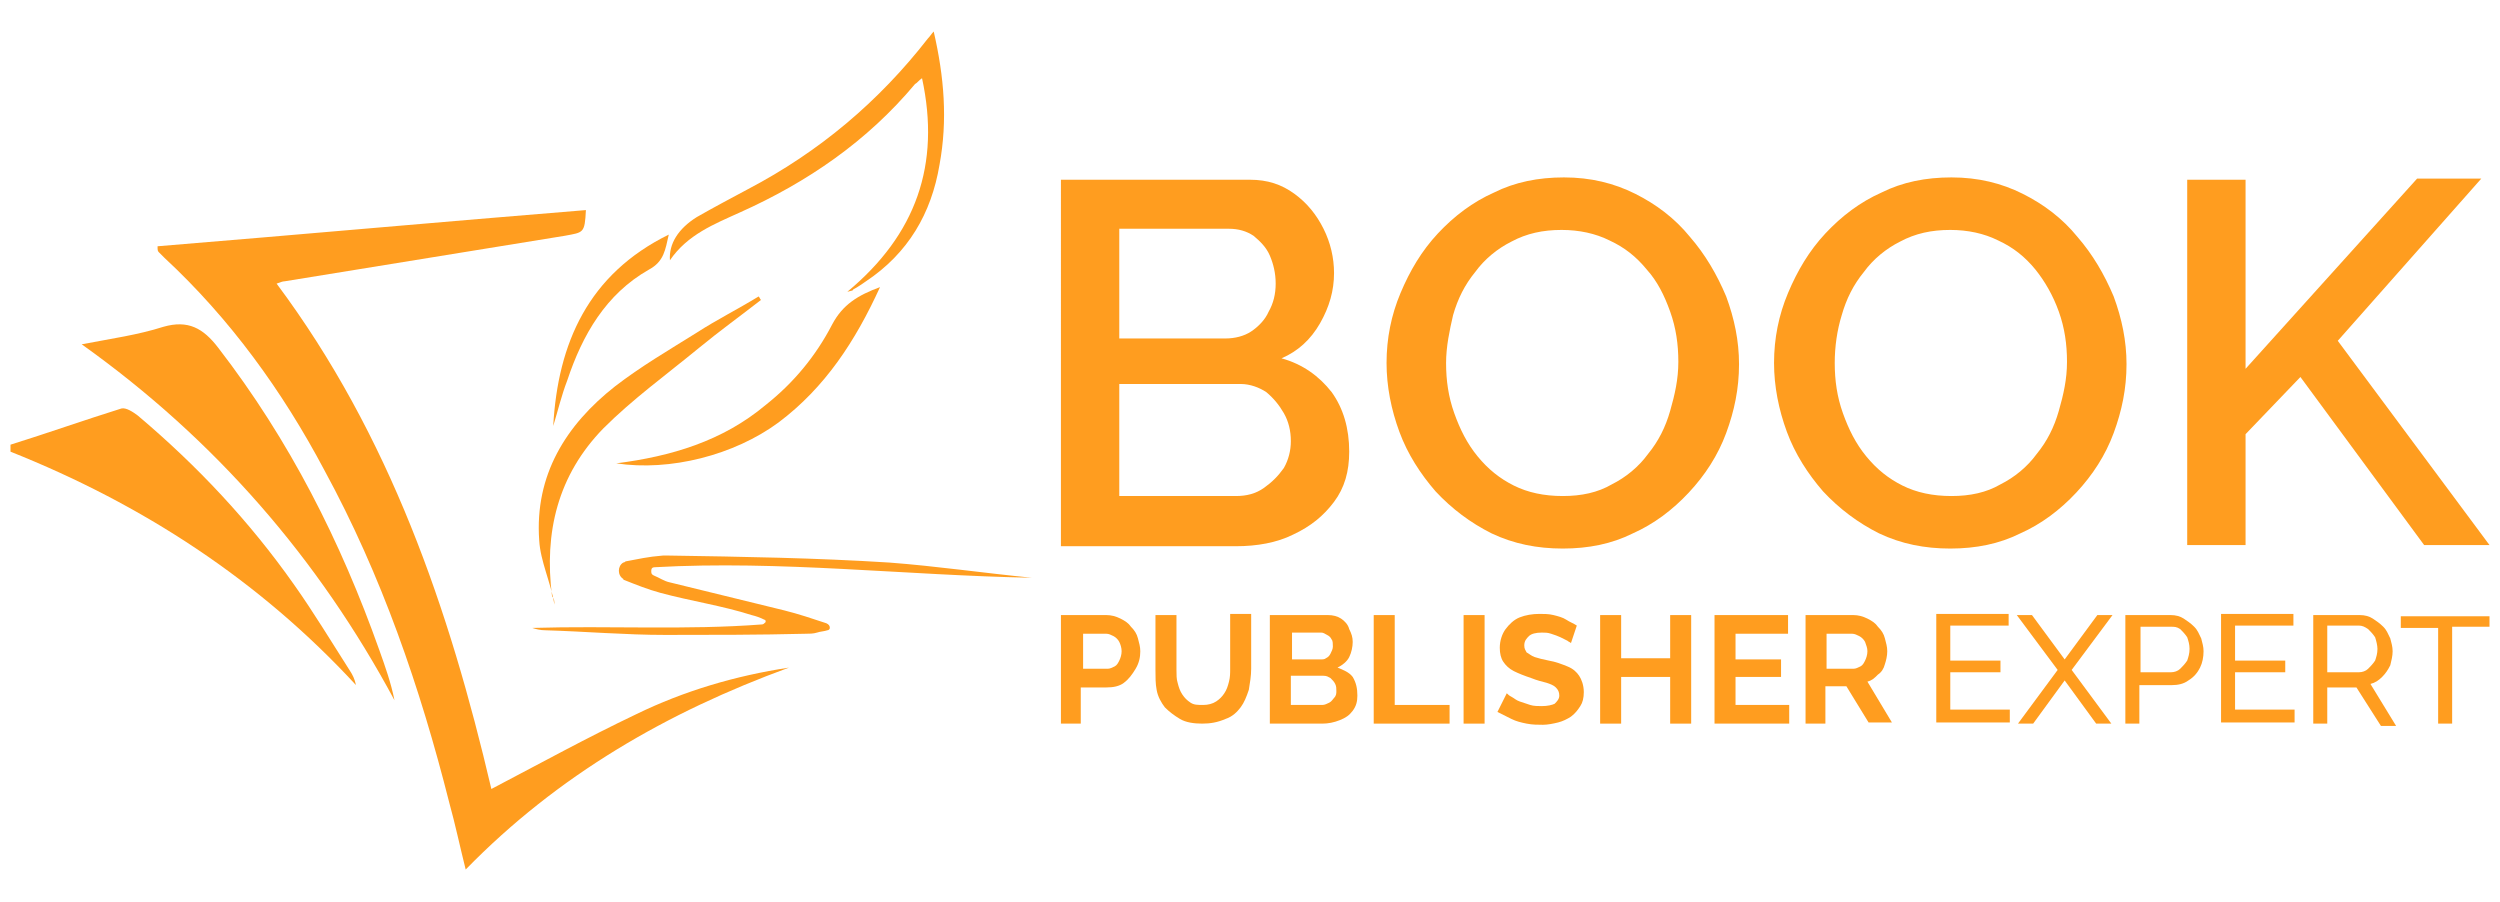
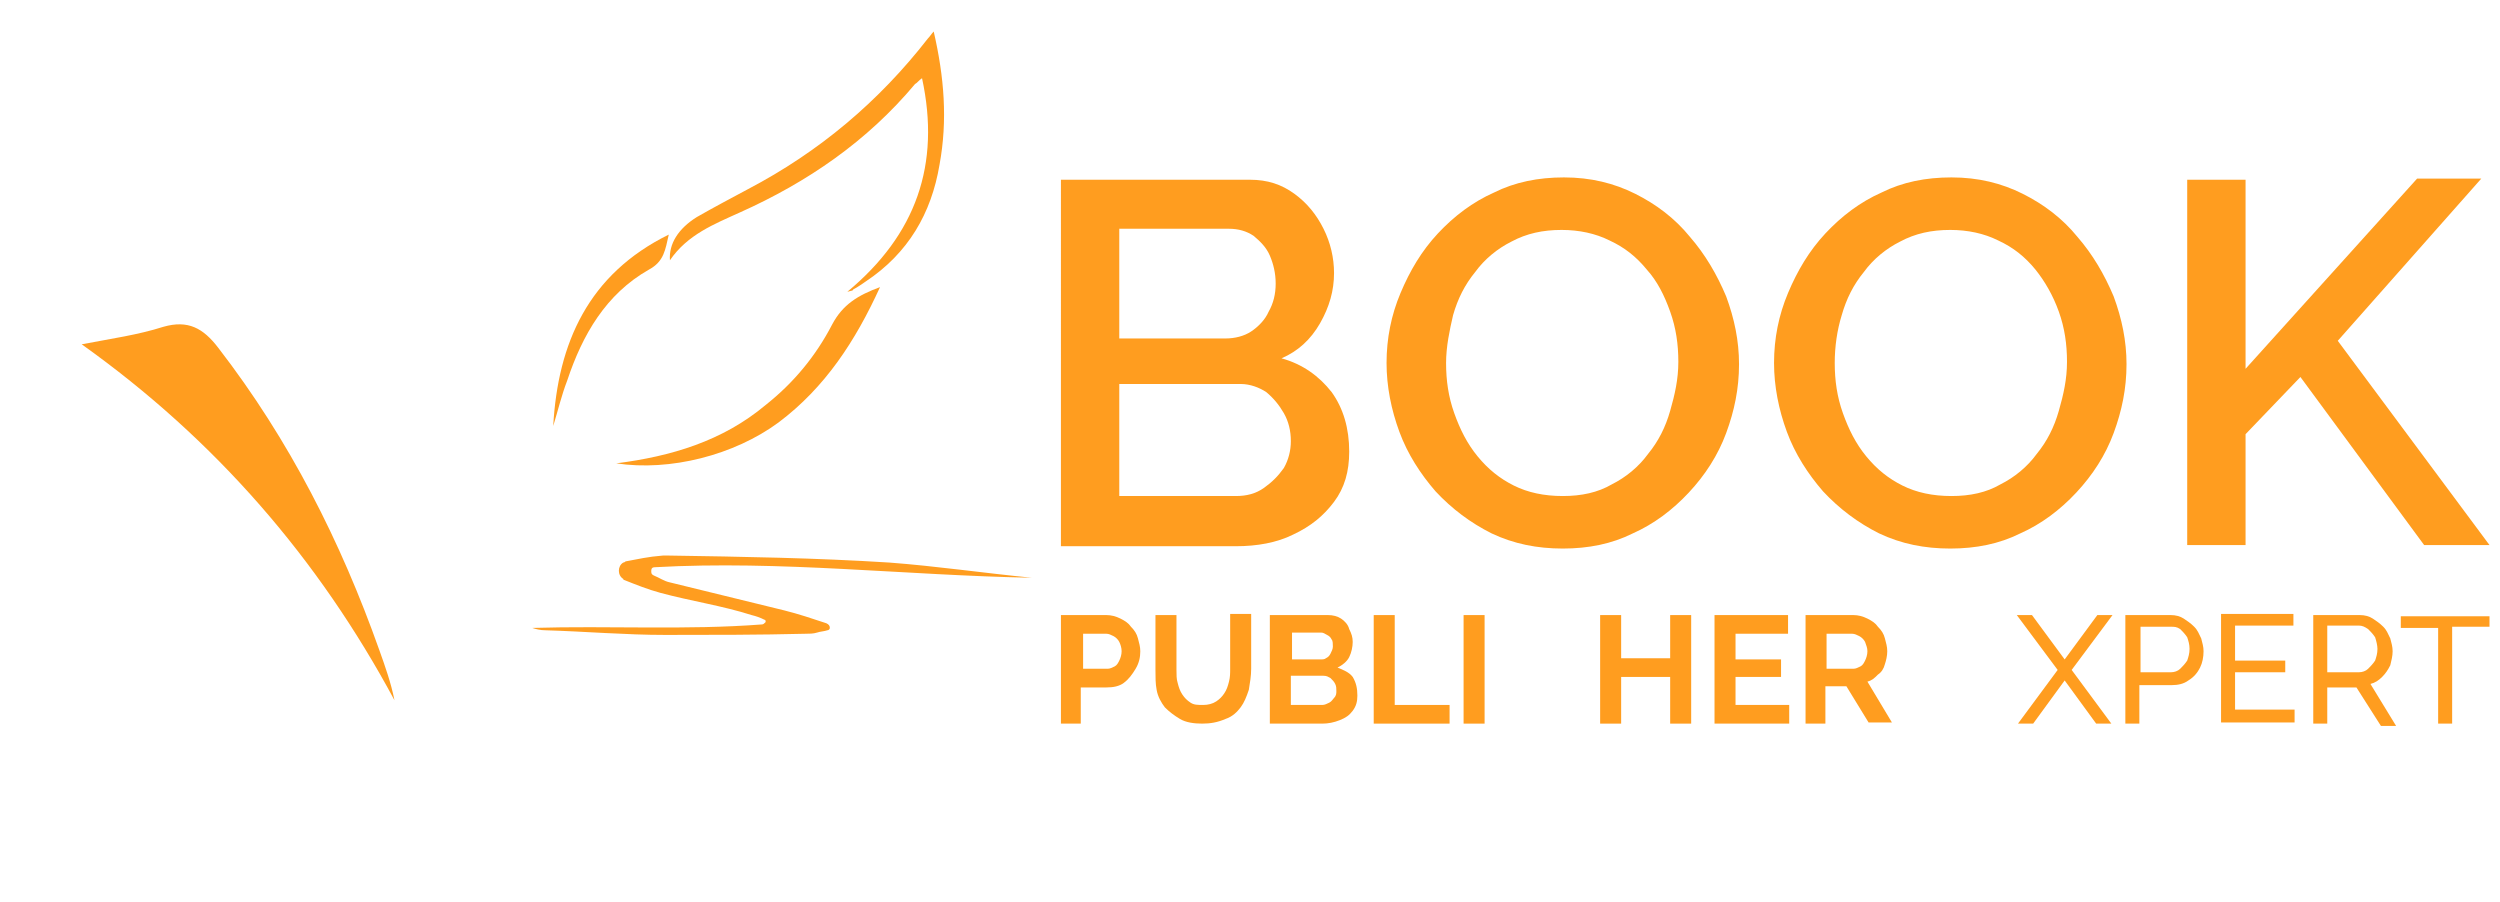
<svg xmlns="http://www.w3.org/2000/svg" version="1.1" id="Layer_1" x="0px" y="0px" viewBox="0 0 214.2 77.3" style="enable-background:new 0 0 214.2 77.3;" xml:space="preserve">
  <style type="text/css">
	.st0{fill:#FF9D1F;}
</style>
  <g>
    <g>
-       <path class="st0" d="M13.5,21.1c12.2-1,24.4-2.1,36.7-3.1c-0.1,2-0.2,1.9-1.8,2.2c-8,1.3-16,2.6-24,3.9c-0.2,0-0.4,0.1-0.7,0.2    c9.7,13,14.8,27.9,18.4,43.3c4.2-2.2,8.2-4.4,12.4-6.4c4.1-2,8.5-3.3,13.1-4C57.2,61,47.8,66.4,39.9,74.5c-0.5-2-0.9-3.9-1.4-5.7    c-2.5-9.9-5.8-19.5-10.7-28.5c-3.6-6.8-8.1-13-13.7-18.2c-0.2-0.2-0.3-0.3-0.5-0.5C13.5,21.5,13.5,21.4,13.5,21.1z" />
      <path class="st0" d="M7,29.5c2.6-0.5,4.8-0.8,7-1.5c2.1-0.6,3.4,0.1,4.7,1.8c6.1,7.9,10.5,16.6,13.8,25.9c0.5,1.4,1,2.8,1.3,4.3    C27.3,47.9,18.5,37.7,7,29.5z" />
-       <path class="st0" d="M0.9,38.1c3.2-1,6.3-2.1,9.5-3.1c0.4-0.1,1,0.3,1.4,0.6c5.1,4.3,9.6,9.1,13.4,14.5c1.7,2.4,3.2,4.9,4.8,7.4    c0.2,0.3,0.4,0.7,0.5,1.2c-8.3-9-18.3-15.5-29.6-20C0.9,38.4,0.9,38.3,0.9,38.1z" />
      <path class="st0" d="M72.6,25c5.9-4.9,8-10.9,6.4-18.3c-0.3,0.2-0.4,0.4-0.6,0.5c-4.1,4.9-9.2,8.4-15,11c-2.2,1-4.5,1.9-6,4.1    c-0.1-1.4,0.7-2.7,2.3-3.7c1.4-0.8,2.9-1.6,4.4-2.4c6.1-3.2,11.2-7.5,15.4-12.9c0.2-0.2,0.3-0.4,0.5-0.6c0.9,3.9,1.2,7.6,0.5,11.4    c-0.7,4.2-2.7,7.6-6.3,10c-0.3,0.2-0.7,0.5-1.1,0.7C73.1,24.9,73,24.9,72.6,25z" />
      <path class="st0" d="M88.4,49.5c-10.8-0.2-21.5-1.5-32.3-0.9c-0.2,0-0.3,0.1-0.3,0.3l0,0c0,0.2,0,0.3,0.2,0.4    c0.5,0.2,0.9,0.5,1.4,0.6c3.3,0.8,6.5,1.6,9.8,2.4c1.2,0.3,2.4,0.7,3.6,1.1c0.2,0.1,0.3,0.2,0.3,0.4l0,0c0,0.1-0.1,0.2-0.2,0.2    c-0.3,0.1-0.6,0.1-0.9,0.2c-0.3,0.1-0.7,0.1-1,0.1c-4,0.1-8,0.1-12,0.1c-3.4,0-6.9-0.3-10.3-0.4c-0.4,0-0.8-0.1-1.1-0.2    c6.6-0.2,13.2,0.2,19.7-0.3c0.1,0,0.2-0.1,0.3-0.2l0,0c0-0.1,0-0.2-0.1-0.2c-0.4-0.2-0.7-0.3-1.1-0.4c-2.5-0.8-5.2-1.2-7.8-1.9    c-1.1-0.3-2.1-0.7-3.1-1.1c0,0-0.1,0-0.1-0.1c-0.5-0.3-0.5-1.1,0-1.4c0.1,0,0.2-0.1,0.2-0.1c1.1-0.2,1.9-0.4,3.2-0.5    c0.1,0,0.4,0,0.5,0c6.3,0.1,12.6,0.2,18.9,0.6C80.2,48.5,84.3,49.1,88.4,49.5z" />
-       <path class="st0" d="M47.5,51.8c-0.3-1.9-1.2-3.7-1.3-5.5c-0.4-5.6,2.3-9.9,6.5-13.2c2.2-1.7,4.6-3.1,7-4.6c1.7-1.1,3.5-2,5.3-3.1    c0.1,0.1,0.1,0.2,0.2,0.3c-1.8,1.4-3.6,2.7-5.3,4.1c-2.8,2.3-5.7,4.4-8.2,6.9c-3.9,4-5.1,8.9-4.4,14.4    C47.5,51.3,47.5,51.5,47.5,51.8" />
      <path class="st0" d="M52.8,39.7c4.7-0.6,9.1-1.9,12.8-5c2.4-1.9,4.3-4.2,5.7-6.9c0.9-1.7,2.2-2.5,4.1-3.2    c-2.1,4.6-4.7,8.6-8.7,11.6C62.9,39,57.4,40.4,52.8,39.7z" />
      <path class="st0" d="M47.4,36.5c0.4-7.1,3-13,9.9-16.4c-0.3,1.3-0.4,2.3-1.7,3c-3.7,2.1-5.7,5.6-7,9.5    C48.1,33.9,47.8,35.2,47.4,36.5z" />
    </g>
    <g>
      <g>
        <path class="st0" d="M115.6,38.7c0,1.7-0.4,3.1-1.3,4.3c-0.9,1.2-2,2.1-3.5,2.8c-1.4,0.7-3.1,1-4.9,1h-15V15.4h16.2     c1.5,0,2.7,0.4,3.8,1.2c1.1,0.8,1.9,1.8,2.5,3c0.6,1.2,0.9,2.5,0.9,3.8c0,1.5-0.4,2.9-1.2,4.3c-0.8,1.4-1.9,2.4-3.3,3     c1.8,0.5,3.2,1.5,4.3,2.9C115.1,35,115.6,36.7,115.6,38.7z M95.9,19.7V29h9.1c0.8,0,1.6-0.2,2.2-0.6c0.6-0.4,1.2-1,1.5-1.7     c0.4-0.7,0.6-1.5,0.6-2.4c0-0.9-0.2-1.7-0.5-2.4c-0.3-0.7-0.8-1.2-1.4-1.7c-0.6-0.4-1.3-0.6-2.1-0.6H95.9z M110.6,37.8     c0-0.9-0.2-1.7-0.6-2.4c-0.4-0.7-0.9-1.3-1.5-1.8c-0.6-0.4-1.4-0.7-2.2-0.7H95.9v9.6h10c0.9,0,1.7-0.2,2.4-0.7     c0.7-0.5,1.2-1,1.7-1.7C110.4,39.4,110.6,38.6,110.6,37.8z" />
        <path class="st0" d="M133.9,47c-2.2,0-4.2-0.4-6.1-1.3c-1.8-0.9-3.4-2.1-4.8-3.6c-1.3-1.5-2.4-3.2-3.1-5.1     c-0.7-1.9-1.1-3.9-1.1-5.9c0-2.1,0.4-4.1,1.2-6c0.8-1.9,1.8-3.6,3.2-5.1c1.4-1.5,3-2.7,4.8-3.5c1.8-0.9,3.8-1.3,6-1.3     c2.3,0,4.3,0.5,6.1,1.4c1.8,0.9,3.4,2.1,4.7,3.7c1.3,1.5,2.3,3.2,3.1,5.1c0.7,1.9,1.1,3.8,1.1,5.8c0,2.1-0.4,4-1.1,5.9     c-0.7,1.9-1.8,3.6-3.2,5.1c-1.4,1.5-3,2.7-4.8,3.5C138.1,46.6,136.1,47,133.9,47z M123.9,31.1c0,1.5,0.2,2.9,0.7,4.3     c0.5,1.4,1.1,2.6,2,3.7c0.9,1.1,1.9,1.9,3.1,2.5c1.2,0.6,2.6,0.9,4.2,0.9c1.6,0,3-0.3,4.2-1c1.2-0.6,2.3-1.5,3.1-2.6     c0.9-1.1,1.5-2.3,1.9-3.7c0.4-1.4,0.7-2.7,0.7-4.2c0-1.5-0.2-2.9-0.7-4.3c-0.5-1.4-1.1-2.6-2-3.6c-0.9-1.1-1.9-1.9-3.2-2.5     c-1.2-0.6-2.6-0.9-4.1-0.9c-1.6,0-3,0.3-4.3,1c-1.2,0.6-2.3,1.5-3.1,2.6c-0.9,1.1-1.5,2.3-1.9,3.7     C124.2,28.3,123.9,29.7,123.9,31.1z" />
        <path class="st0" d="M167.1,47c-2.2,0-4.2-0.4-6.1-1.3c-1.8-0.9-3.4-2.1-4.8-3.6c-1.3-1.5-2.4-3.2-3.1-5.1     c-0.7-1.9-1.1-3.9-1.1-5.9c0-2.1,0.4-4.1,1.2-6c0.8-1.9,1.8-3.6,3.2-5.1c1.4-1.5,3-2.7,4.8-3.5c1.8-0.9,3.8-1.3,6-1.3     c2.3,0,4.3,0.5,6.1,1.4c1.8,0.9,3.4,2.1,4.7,3.7c1.3,1.5,2.3,3.2,3.1,5.1c0.7,1.9,1.1,3.8,1.1,5.8c0,2.1-0.4,4-1.1,5.9     c-0.7,1.9-1.8,3.6-3.2,5.1c-1.4,1.5-3,2.7-4.8,3.5C171.3,46.6,169.3,47,167.1,47z M157.2,31.1c0,1.5,0.2,2.9,0.7,4.3     c0.5,1.4,1.1,2.6,2,3.7c0.9,1.1,1.9,1.9,3.1,2.5c1.2,0.6,2.6,0.9,4.2,0.9c1.6,0,3-0.3,4.2-1c1.2-0.6,2.3-1.5,3.1-2.6     c0.9-1.1,1.5-2.3,1.9-3.7c0.4-1.4,0.7-2.7,0.7-4.2c0-1.5-0.2-2.9-0.7-4.3c-0.5-1.4-1.2-2.6-2-3.6c-0.9-1.1-1.9-1.9-3.2-2.5     c-1.2-0.6-2.6-0.9-4.1-0.9c-1.6,0-3,0.3-4.3,1c-1.2,0.6-2.3,1.5-3.1,2.6c-0.9,1.1-1.5,2.3-1.9,3.7     C157.4,28.3,157.2,29.7,157.2,31.1z" />
        <path class="st0" d="M187.4,46.8V15.4h5v16.2l14.7-16.3h5.5l-12.3,13.9l13,17.5h-5.6l-10.6-14.4l-4.7,4.9v9.5H187.4z" />
      </g>
      <g>
        <path class="st0" d="M90.9,62v-9.3h3.9c0.4,0,0.8,0.1,1.2,0.3c0.4,0.2,0.7,0.4,0.9,0.7c0.3,0.3,0.5,0.6,0.6,1     c0.1,0.4,0.2,0.7,0.2,1.1c0,0.5-0.1,1-0.4,1.5s-0.6,0.9-1,1.2c-0.4,0.3-0.9,0.4-1.5,0.4h-2.2V62H90.9z M92.8,57.3h2.1     c0.2,0,0.4-0.1,0.6-0.2c0.2-0.1,0.3-0.3,0.4-0.5c0.1-0.2,0.2-0.5,0.2-0.8c0-0.3-0.1-0.6-0.2-0.8c-0.1-0.2-0.3-0.4-0.5-0.5     c-0.2-0.1-0.4-0.2-0.6-0.2h-2V57.3z" />
        <path class="st0" d="M103,62c-0.7,0-1.4-0.1-1.9-0.4s-0.9-0.6-1.3-1c-0.3-0.4-0.6-0.9-0.7-1.5C99,58.6,99,58,99,57.4v-4.7h1.8     v4.7c0,0.4,0,0.8,0.1,1.1c0.1,0.4,0.2,0.7,0.4,1c0.2,0.3,0.4,0.5,0.7,0.7c0.3,0.2,0.6,0.2,1.1,0.2c0.4,0,0.8-0.1,1.1-0.3     c0.3-0.2,0.5-0.4,0.7-0.7c0.2-0.3,0.3-0.6,0.4-1c0.1-0.4,0.1-0.7,0.1-1.1v-4.7h1.8v4.7c0,0.6-0.1,1.2-0.2,1.8     c-0.2,0.6-0.4,1.1-0.7,1.5c-0.3,0.4-0.7,0.8-1.3,1C104.3,61.9,103.7,62,103,62z" />
        <path class="st0" d="M116.3,59.6c0,0.5-0.1,0.9-0.4,1.3c-0.3,0.4-0.6,0.6-1.1,0.8c-0.5,0.2-1,0.3-1.5,0.3h-4.5v-9.3h5     c0.4,0,0.8,0.1,1.1,0.3c0.3,0.2,0.6,0.5,0.7,0.9c0.2,0.4,0.3,0.7,0.3,1.1c0,0.4-0.1,0.9-0.3,1.3c-0.2,0.4-0.6,0.7-1,0.9     c0.5,0.2,1,0.4,1.3,0.8C116.2,58.5,116.3,59,116.3,59.6z M110.7,54.2v2.3h2.4c0.2,0,0.4,0,0.5-0.1c0.2-0.1,0.3-0.2,0.4-0.4     c0.1-0.2,0.2-0.4,0.2-0.6c0-0.2,0-0.5-0.1-0.6c-0.1-0.2-0.2-0.3-0.4-0.4c-0.2-0.1-0.3-0.2-0.5-0.2H110.7z M114.5,59.2     c0-0.2,0-0.4-0.1-0.6c-0.1-0.2-0.2-0.3-0.4-0.5c-0.2-0.1-0.3-0.2-0.6-0.2h-2.8v2.5h2.7c0.2,0,0.4-0.1,0.6-0.2     c0.2-0.1,0.3-0.3,0.4-0.4C114.5,59.6,114.5,59.4,114.5,59.2z" />
        <path class="st0" d="M117.7,62v-9.3h1.8v7.7h4.7V62H117.7z" />
        <path class="st0" d="M125.4,62v-9.3h1.8V62H125.4z" />
-         <path class="st0" d="M134.6,55.1c-0.1-0.1-0.2-0.1-0.3-0.2c-0.2-0.1-0.4-0.2-0.6-0.3c-0.2-0.1-0.5-0.2-0.8-0.3     c-0.3-0.1-0.5-0.1-0.8-0.1c-0.5,0-0.9,0.1-1.1,0.3c-0.2,0.2-0.4,0.4-0.4,0.8c0,0.3,0.1,0.4,0.2,0.6c0.2,0.1,0.4,0.3,0.7,0.4     c0.3,0.1,0.7,0.2,1.2,0.3c0.6,0.1,1.1,0.3,1.6,0.5s0.8,0.5,1,0.8c0.2,0.3,0.4,0.8,0.4,1.4c0,0.5-0.1,0.9-0.3,1.2     c-0.2,0.3-0.4,0.6-0.8,0.9c-0.3,0.2-0.7,0.4-1.1,0.5c-0.4,0.1-0.9,0.2-1.3,0.2s-0.9,0-1.4-0.1c-0.5-0.1-0.9-0.2-1.3-0.4     c-0.4-0.2-0.8-0.4-1.2-0.6l0.8-1.6c0.1,0.1,0.2,0.2,0.4,0.3c0.2,0.1,0.4,0.3,0.7,0.4s0.6,0.2,0.9,0.3c0.3,0.1,0.7,0.1,1,0.1     c0.5,0,0.9-0.1,1.1-0.2c0.2-0.2,0.4-0.4,0.4-0.7c0-0.3-0.1-0.5-0.3-0.7c-0.2-0.2-0.5-0.3-0.8-0.4c-0.4-0.1-0.8-0.2-1.3-0.4     c-0.6-0.2-1.1-0.4-1.5-0.6c-0.4-0.2-0.7-0.5-0.9-0.8c-0.2-0.3-0.3-0.7-0.3-1.2c0-0.6,0.2-1.2,0.5-1.6c0.3-0.4,0.7-0.8,1.2-1     c0.5-0.2,1.1-0.3,1.7-0.3c0.4,0,0.8,0,1.2,0.1c0.4,0.1,0.8,0.2,1.1,0.4c0.3,0.2,0.6,0.3,0.9,0.5L134.6,55.1z" />
        <path class="st0" d="M144.9,52.7V62h-1.8v-4h-4.2v4h-1.8v-9.3h1.8v3.7h4.2v-3.7H144.9z" />
        <path class="st0" d="M153.3,60.4V62h-6.4v-9.3h6.3v1.6h-4.5v2.2h3.9V58h-3.9v2.4H153.3z" />
        <path class="st0" d="M154.7,62v-9.3h4.1c0.4,0,0.8,0.1,1.2,0.3c0.4,0.2,0.7,0.4,0.9,0.7c0.3,0.3,0.5,0.6,0.6,1     c0.1,0.4,0.2,0.7,0.2,1.1c0,0.4-0.1,0.8-0.2,1.1c-0.1,0.4-0.3,0.7-0.6,0.9c-0.3,0.3-0.5,0.5-0.9,0.6l2.1,3.5h-2l-1.9-3.1h-1.8V62     H154.7z M156.5,57.3h2.3c0.2,0,0.4-0.1,0.6-0.2c0.2-0.1,0.3-0.3,0.4-0.5c0.1-0.2,0.2-0.5,0.2-0.8c0-0.3-0.1-0.5-0.2-0.8     c-0.1-0.2-0.3-0.4-0.5-0.5c-0.2-0.1-0.4-0.2-0.6-0.2h-2.2V57.3z" />
-         <path class="st0" d="M172.2,60.9v1h-6.3v-9.3h6.2v1h-5v3h4.3v1h-4.3v3.2H172.2z" />
        <path class="st0" d="M174.1,52.7l2.8,3.8l2.8-3.8h1.3l-3.5,4.7l3.4,4.6h-1.3l-2.7-3.7l-2.7,3.7h-1.3l3.4-4.6l-3.5-4.7H174.1z" />
        <path class="st0" d="M182.1,62v-9.3h3.9c0.4,0,0.8,0.1,1.1,0.3c0.3,0.2,0.6,0.4,0.9,0.7c0.3,0.3,0.4,0.6,0.6,1     c0.1,0.4,0.2,0.7,0.2,1.1c0,0.5-0.1,1-0.3,1.4s-0.5,0.8-1,1.1c-0.4,0.3-0.9,0.4-1.4,0.4h-2.8V62H182.1z M183.3,57.6h2.7     c0.3,0,0.6-0.1,0.8-0.3c0.2-0.2,0.4-0.4,0.6-0.7c0.1-0.3,0.2-0.6,0.2-1c0-0.4-0.1-0.7-0.2-1c-0.2-0.3-0.4-0.5-0.6-0.7     c-0.3-0.2-0.5-0.2-0.8-0.2h-2.6V57.6z" />
        <path class="st0" d="M196.6,60.9v1h-6.3v-9.3h6.2v1h-5v3h4.3v1h-4.3v3.2H196.6z" />
        <path class="st0" d="M198.2,62v-9.3h4c0.4,0,0.8,0.1,1.1,0.3c0.3,0.2,0.6,0.4,0.9,0.7c0.3,0.3,0.4,0.6,0.6,1     c0.1,0.4,0.2,0.7,0.2,1.1c0,0.4-0.1,0.8-0.2,1.2c-0.2,0.4-0.4,0.7-0.7,1c-0.3,0.3-0.6,0.5-1,0.6l2.2,3.6h-1.3l-2.1-3.3h-2.5V62     H198.2z M199.3,57.6h2.8c0.3,0,0.6-0.1,0.8-0.3c0.2-0.2,0.4-0.4,0.6-0.7c0.1-0.3,0.2-0.6,0.2-1c0-0.3-0.1-0.7-0.2-1     c-0.2-0.3-0.4-0.5-0.6-0.7c-0.3-0.2-0.5-0.3-0.8-0.3h-2.7V57.6z" />
        <path class="st0" d="M213.3,53.7h-3.2V62h-1.2v-8.2h-3.2v-1h7.6V53.7z" />
      </g>
    </g>
  </g>
</svg>